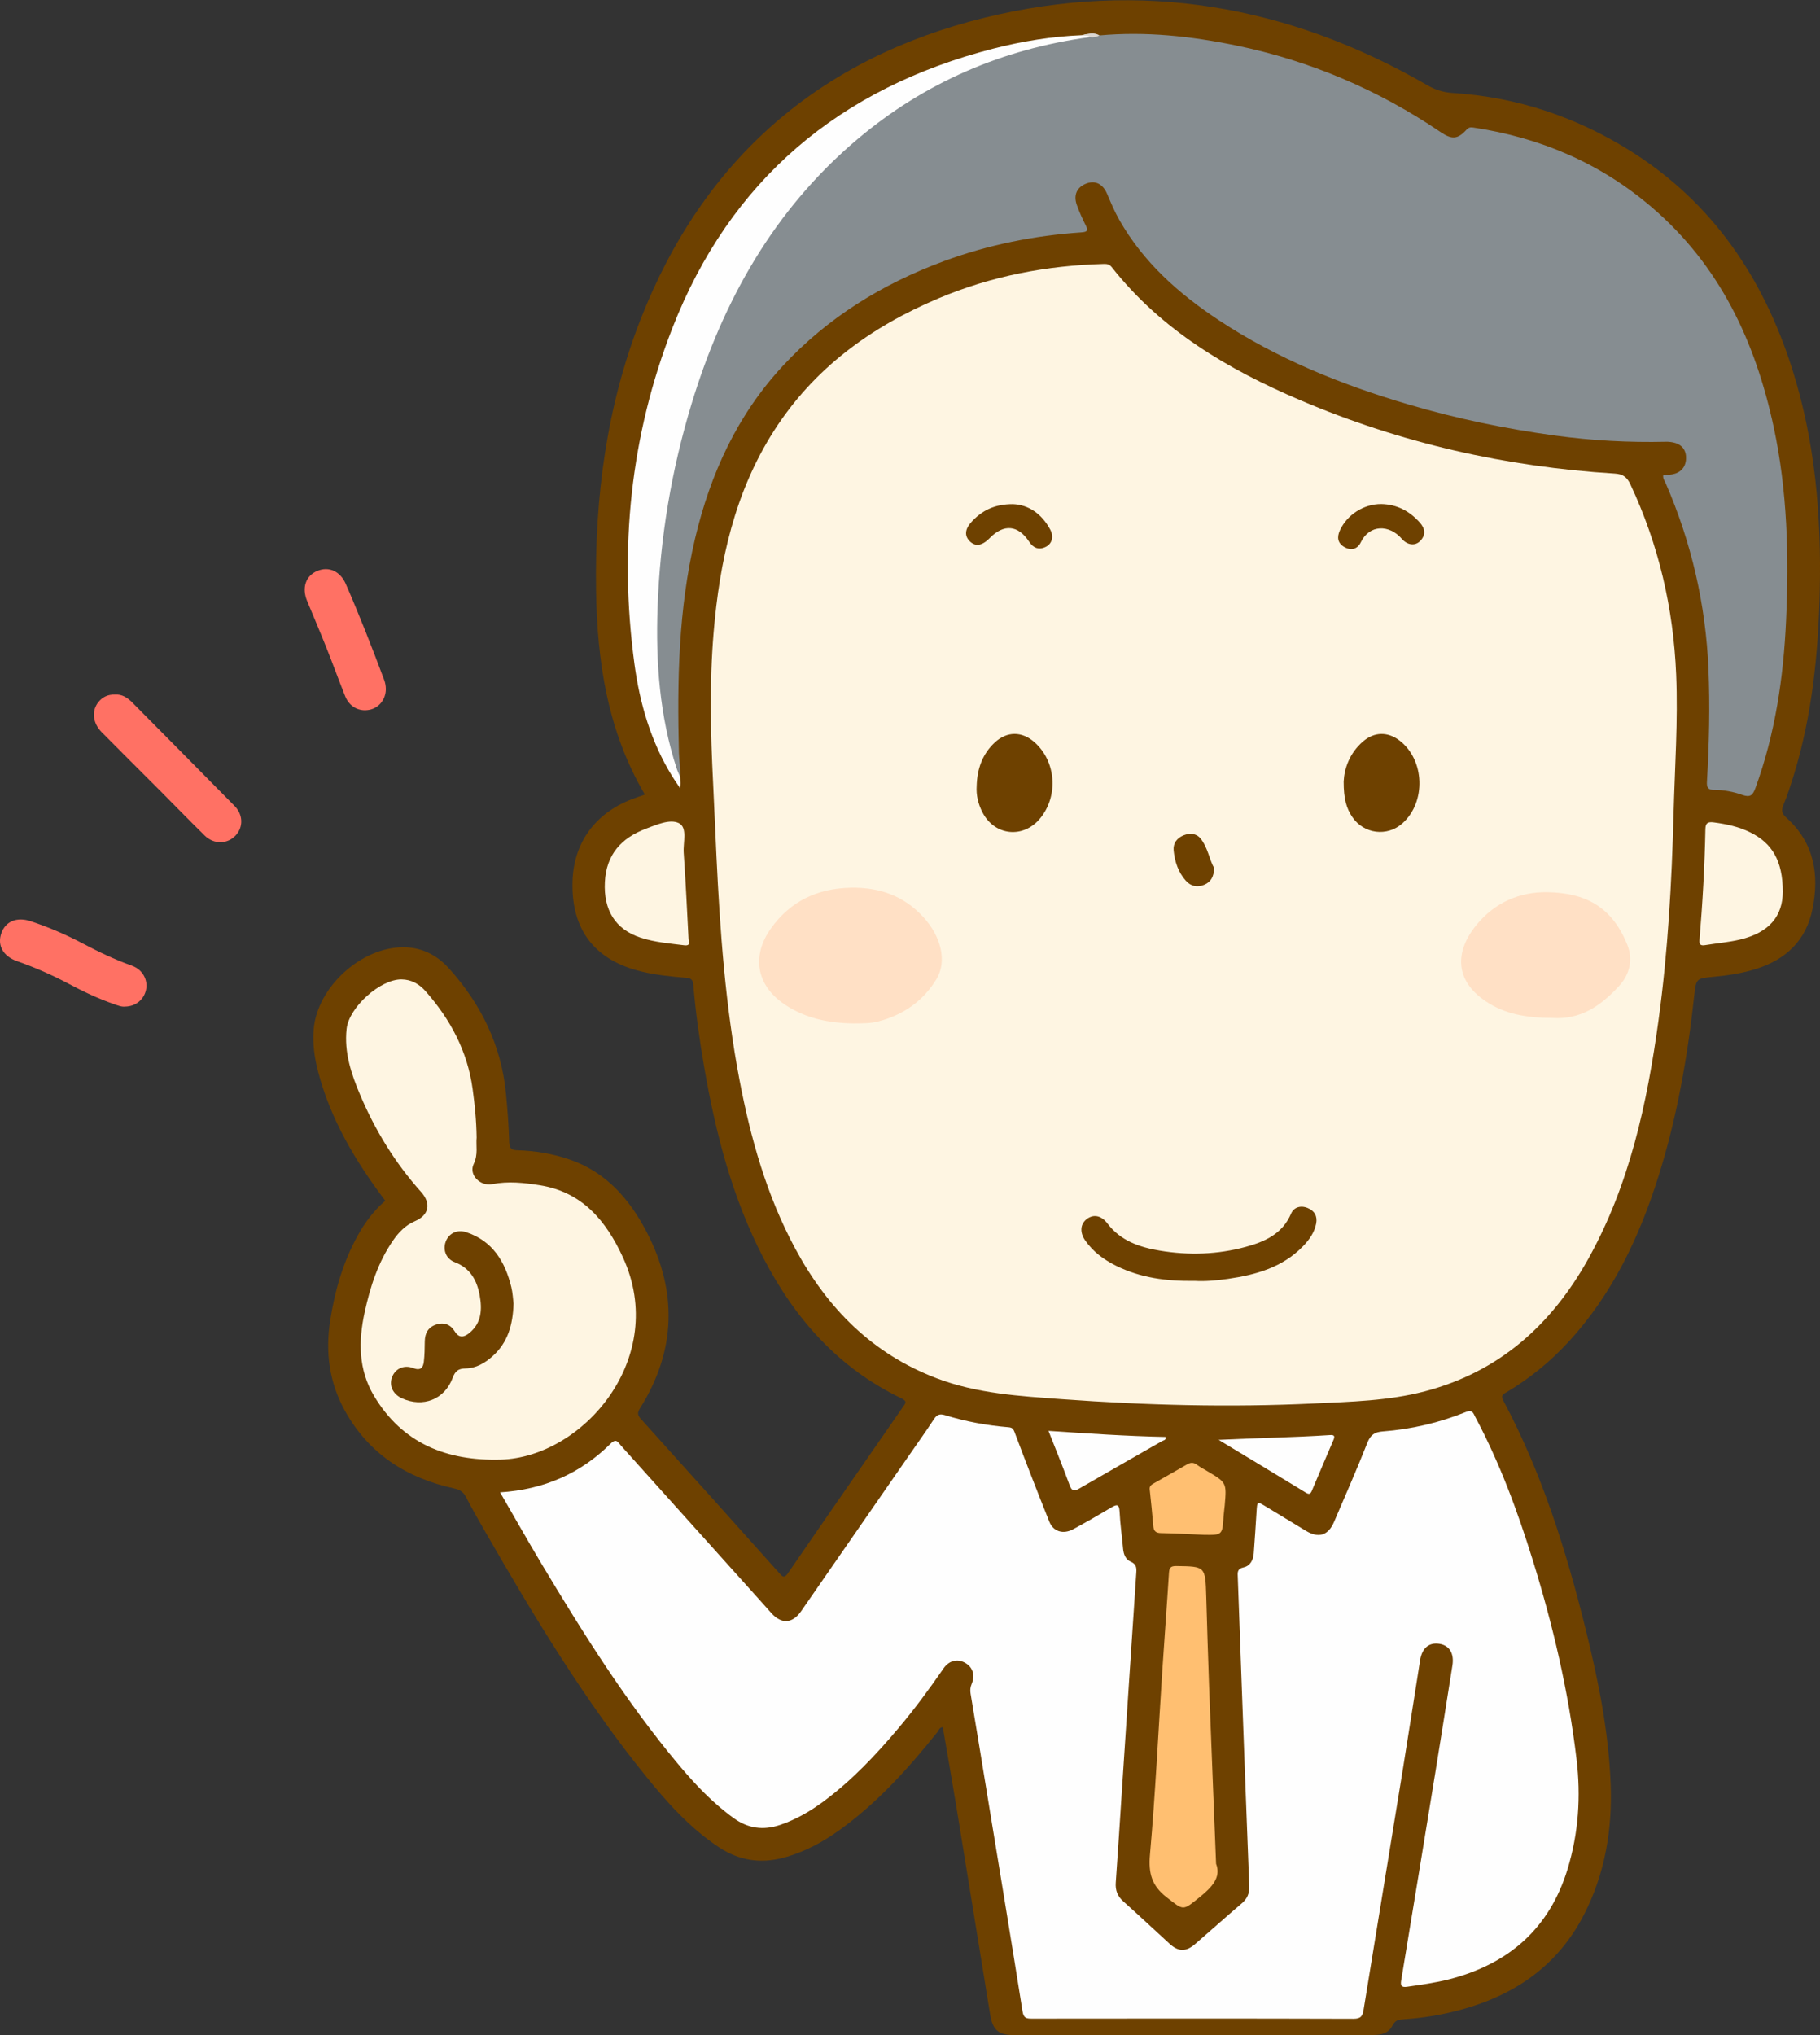
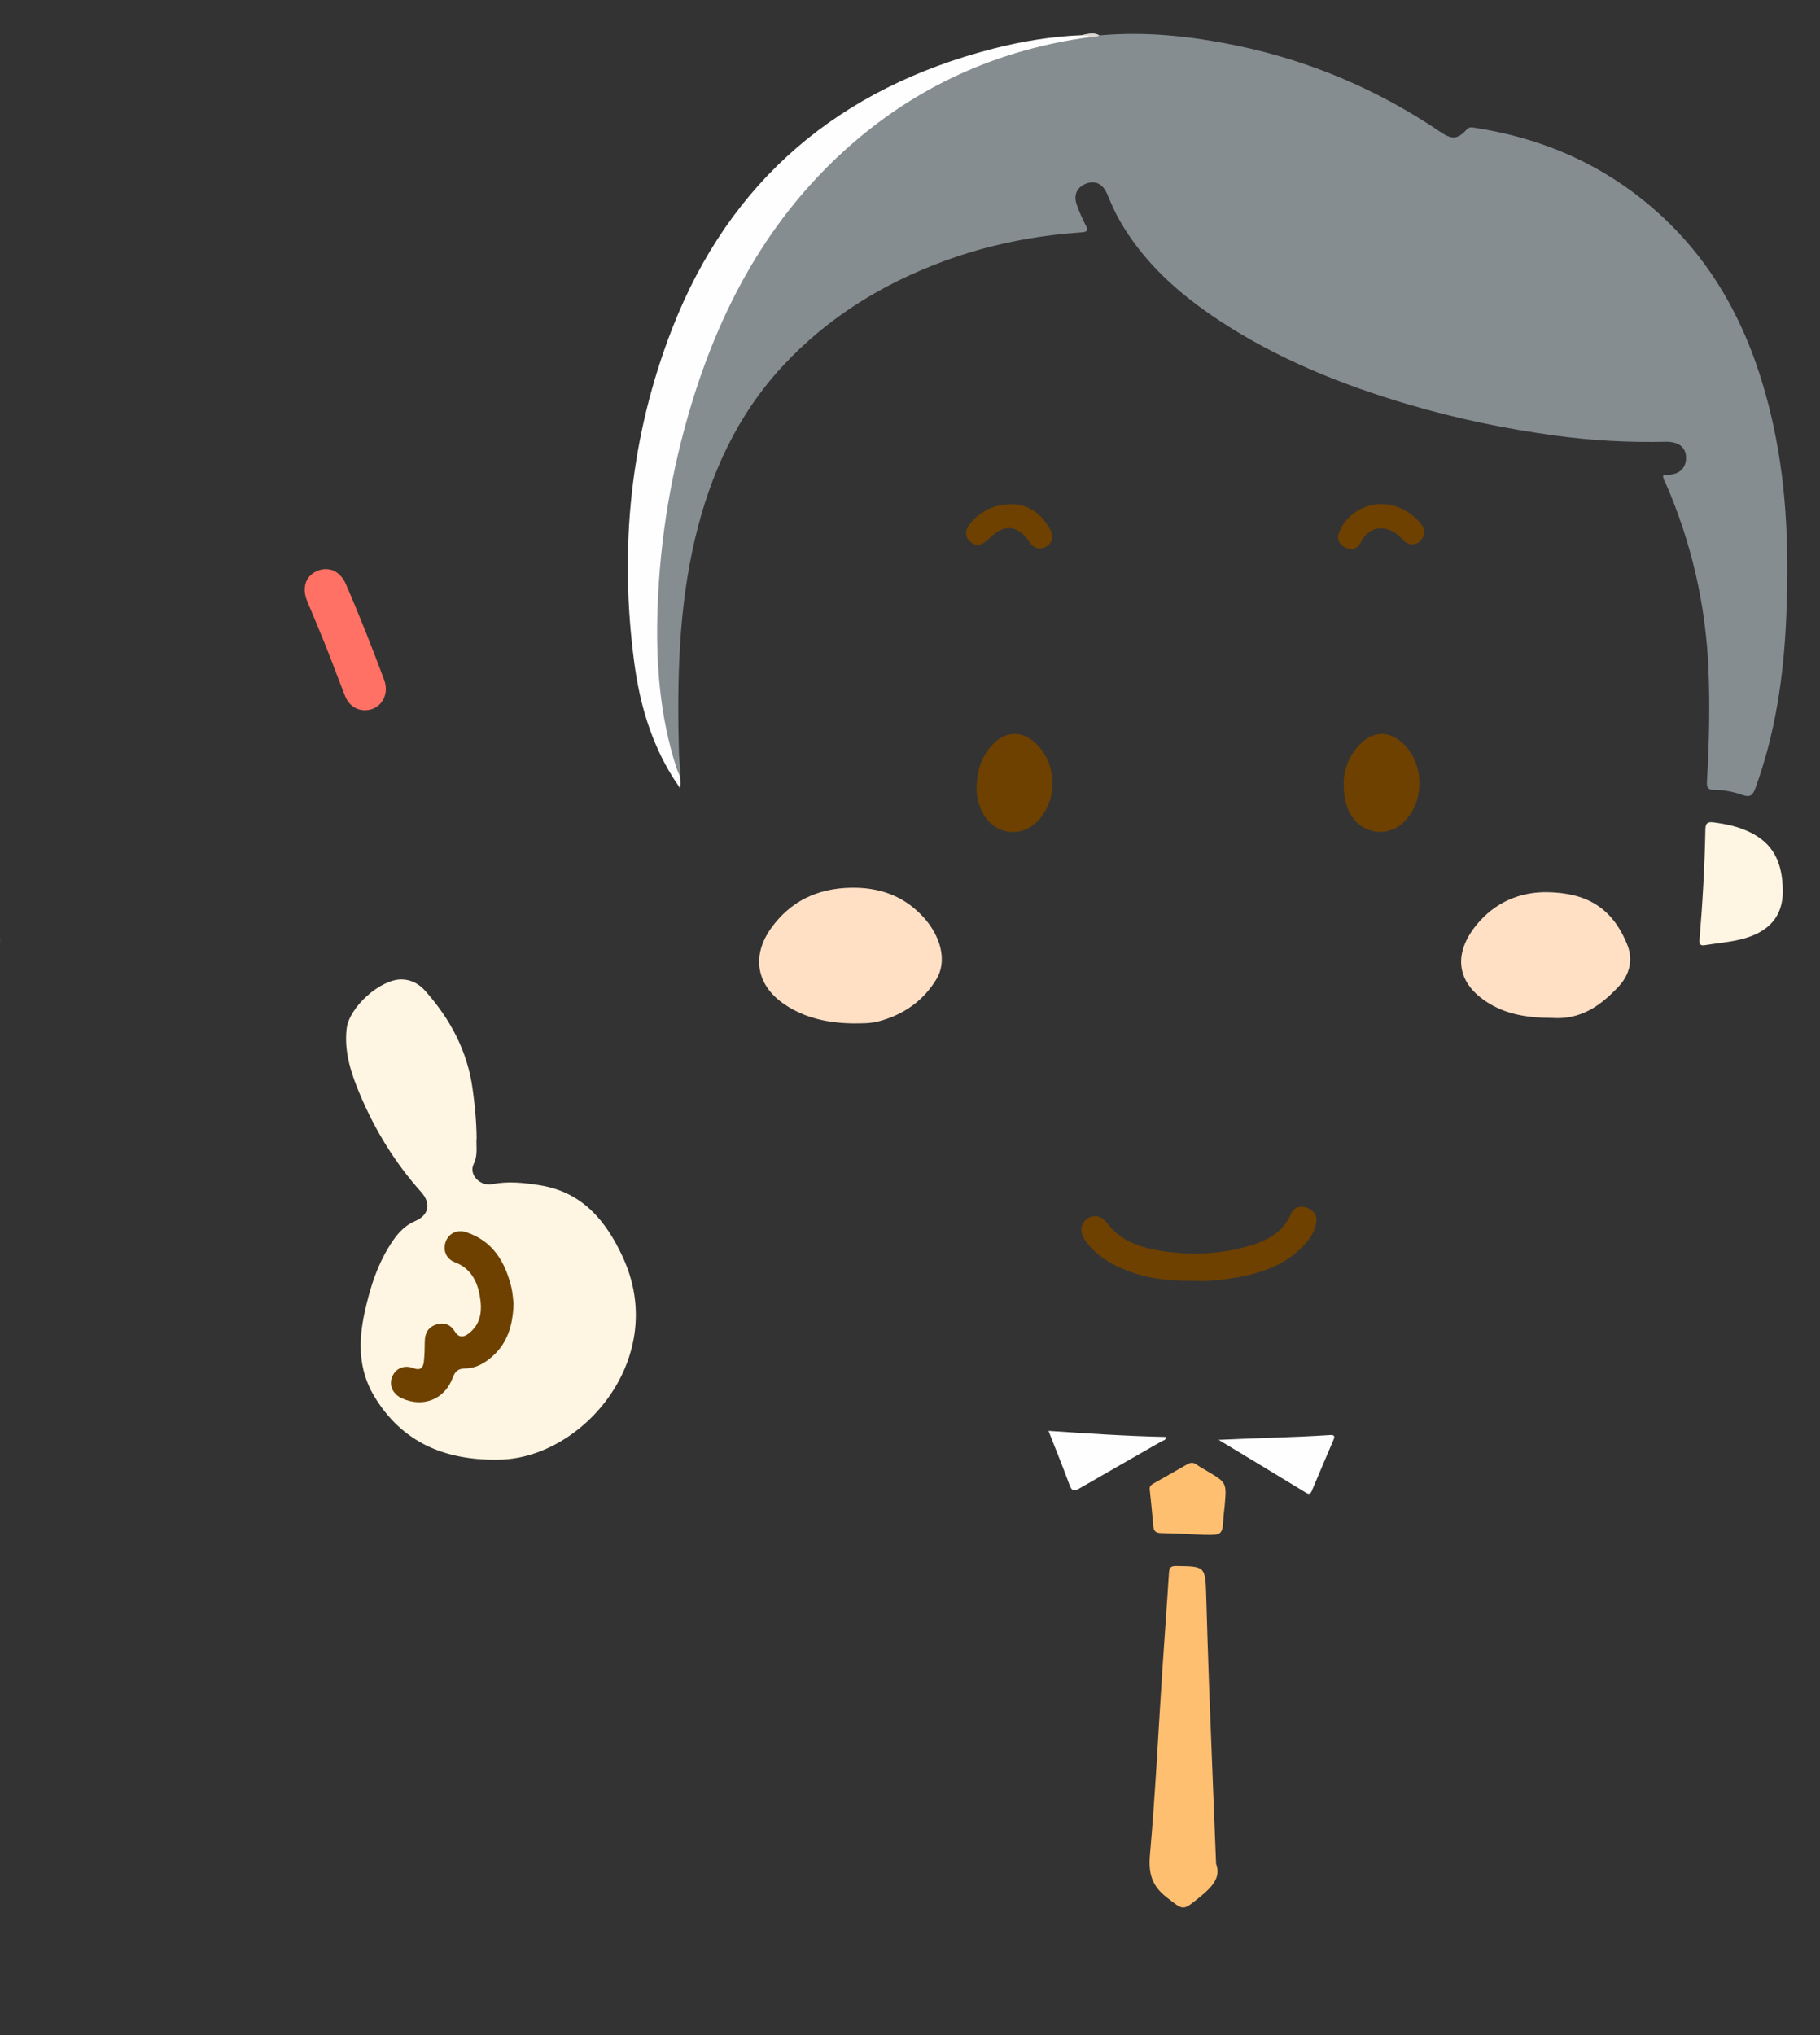
<svg xmlns="http://www.w3.org/2000/svg" version="1.1" viewBox="0 0 982 1098">
  <rect x="0" y="0" width="982" height="1098" fill="#333333" stroke="none" />
  <defs>
    <clipPath id="a">
-       <path d="m0.06 0.14h981.94v1097.8h-981.94z" />
+       <path d="m0.06 0.14v1097.8h-981.94z" />
    </clipPath>
  </defs>
  <g clip-path="url(#a)">
    <path d="m347.94 428.68c-20.104-34.199-25.731-71.611-26.324-110.11-0.773-50.199 5.71-99.515 24.039-146.36 33.68-86.081 96.349-140.82 185.88-162.73 83.977-20.545 163.72-6.712 238.45 36.415 4.395 2.535 8.672 3.949 13.881 4.28 34.705 2.2 66.784 12.951 96.145 31.445 43.966 27.694 71.198 68.037 86.802 116.83 12.564 39.288 15.996 79.787 15.044 120.78-0.774 33.371-4.091 66.415-13.874 98.523-1.692 5.553-3.482 11.103-5.707 16.455-1.287 3.097-0.911 4.673 1.693 7.027 14.866 13.439 17.773 30.561 13.945 49.311-3.425 16.779-14.187 26.988-30.159 32.112-7.483 2.402-15.229 3.558-23.02 4.304-9.678 0.926-9.585 0.841-10.657 10.667-3.578 32.798-9.265 65.2-19.154 96.737-10.35 33.006-24.897 63.789-48.62 89.562-9.763 10.607-20.813 19.639-33.187 27.033-1.9 1.136-3.607 1.63-1.959 4.723 20.855 39.143 33.994 81.117 44.565 123.94 6.701 27.149 12.212 54.581 13.316 82.64 0.971 24.653-2.999 48.474-14.357 70.604-15.424 30.06-41.335 45.9-73.395 53.09-8.135 1.83-16.377 2.95-24.695 3.49-2.415 0.15-3.996 0.82-5.291 3.36-2.919 5.72-8.96 5.04-13.987 5.06-52.823 0.17-105.65 0.11-158.47 0.11-10.332 0-20.663 0-30.995-0.01-9.133 0-12.205-2.53-13.654-11.42-6.072-37.27-12.077-74.55-18.176-111.81-2.337-14.281-4.859-28.532-7.311-42.882-1.816-0.082-2.169 1.668-3.008 2.716-15.56 19.424-32.122 37.854-52.431 52.519-9.348 6.75-19.346 12.177-30.635 15.164-12.53 3.31-23.991 1.43-34.758-5.69-15.348-10.155-27.496-23.625-38.937-37.751-33.312-41.128-60.565-86.268-86.878-132.01-3.645-6.338-7.307-12.677-10.64-19.18-1.455-2.84-3.421-3.959-6.423-4.617-25.617-5.617-46.084-18.652-58.983-42.059-8.331-15.118-10.527-31.35-7.894-48.337 2.514-16.223 6.984-31.793 14.994-46.23 3.904-7.036 8.694-13.372 14.759-18.577-16.09-21.344-29.491-43.792-36.245-69.671-1.94-7.432-3.015-15.018-2.387-22.739 1.85-22.749 25.524-44.413 48.402-44.348 9.96 0.028 18.085 4.186 24.597 11.412 17.304 19.2 28.206 41.413 30.742 67.355 0.857 8.773 1.517 17.582 1.777 26.388 0.098 3.33 1.253 4.258 4.216 4.346 9.701 0.287 19.207 1.835 28.397 5.005 19.858 6.851 32.539 21.664 41.736 39.485 16.572 32.112 15.55 63.941-3.804 94.768-1.574 2.506-1.243 3.806 0.632 5.883 24.876 27.556 49.66 55.196 74.411 82.865 1.832 2.047 2.719 3.234 4.918 0.029 20.515-29.906 41.213-59.686 61.89-89.481 1.328-1.913 2.539-3.104-0.743-4.678-33.953-16.283-57.499-42.887-74.548-75.824-16.693-32.249-25.667-66.91-31.839-102.43-2.593-14.926-4.694-29.927-5.965-45.023-0.257-3.06-1.78-3.45-4.123-3.644-7.961-0.658-15.9-1.464-23.699-3.327-25.356-6.055-38.05-22.545-37.337-48.565 0.571-20.796 12.051-36.749 32.023-44.459 2.166-0.836 4.378-1.549 7.02-2.477" fill="#6E4100" />
    <path d="m61.968 374.71c3.83-0.28 6.817 1.653 9.488 4.355 18.357 18.569 36.75 37.102 55.075 55.703 4.733 4.804 4.836 11.556 0.489 16.083-4.44 4.622-11.613 4.778-16.519-0.023-8.203-8.024-16.179-16.28-24.28-24.408-10.452-10.486-20.981-20.893-31.379-31.431-4.882-4.948-5.502-11.555-1.752-16.221 2.215-2.756 5.139-4.141 8.878-4.058" fill="#FF7164" />
    <path d="m67.544 543.05c-2.003 0.242-4.017-0.629-6.048-1.331-8.493-2.938-16.589-6.793-24.504-10.999-8.962-4.763-18.206-8.819-27.781-12.174-7.508-2.63-10.741-8.457-8.525-14.965 2.217-6.513 8.364-9.09 15.864-6.598 9.624 3.198 18.922 7.178 27.886 11.914 8.668 4.58 17.484 8.789 26.737 12.094 5.701 2.036 8.765 7.583 7.628 12.995-1.114 5.298-5.611 8.996-11.257 9.064" fill="#FF7164" />
  </g>
  <path d="m208.19 371.68c0.018 5.505-3.616 10.17-8.752 11.233-5.661 1.172-10.902-1.588-13.201-7.323-3.52-8.781-6.736-17.684-10.24-26.471-3.321-8.327-6.854-16.569-10.281-24.854-2.974-7.187-0.764-13.661 5.538-16.273 6.165-2.556 12.315 0.162 15.318 7.05 7.434 17.048 14.206 34.363 20.725 51.78 0.6 1.602 0.866 3.189 0.893 4.858" fill="#FF7164" />
-   <path d="m384.75 422.21c-1.372-26.954-1.965-53.906 0.279-80.843 3.212-38.548 11.347-75.679 32.503-108.84 21.544-33.763 52.352-56.176 88.768-71.546 28.555-12.052 58.433-17.756 89.334-18.592 1.868-0.051 3.079 0.288 4.254 1.778 26.781 33.986 62.762 55.134 101.69 71.743 54.174 23.111 110.88 35.988 169.65 39.587 4.47 0.274 6.627 1.914 8.466 5.832 15.267 32.537 23.219 66.816 24.701 102.63 1.033 24.975-0.728 49.917-1.392 74.87-0.993 37.283-3.049 74.51-8.117 111.49-6.149 44.854-15.601 88.818-37.941 128.89-19.81 35.533-48.038 60.915-88.184 71.426-19.641 5.142-39.817 5.587-59.922 6.549-45.304 2.167-90.558 0.975-135.76-2.316-22.889-1.667-45.84-2.979-67.679-11.274-34.746-13.197-58.98-37.774-76.285-69.901-15.382-28.555-24.068-59.361-30.105-91.018-7.627-39.995-10.539-80.483-12.459-121.07-0.622-13.132-1.202-26.266-1.801-39.399" fill="#FEF5E2" />
-   <path d="m269.84 805.12c23.639-1.503 43.365-10.154 59.607-26.268 3.161-3.136 4.086-0.637 5.64 1.092 25.489 28.354 50.963 56.719 76.439 85.084 1.557 1.733 3.096 3.483 4.649 5.219 5.421 6.058 11.392 5.745 16.062-0.985 19.642-28.305 39.242-56.64 58.855-84.964 4.264-6.158 8.635-12.244 12.728-18.513 1.6-2.45 3.031-3.238 6.039-2.31 11.153 3.44 22.602 5.554 34.241 6.519 1.852 0.154 2.572 0.65 3.316 2.634 6.063 16.168 12.316 32.269 18.749 48.295 2.172 5.407 7.518 6.992 12.887 4.085 6.871-3.719 13.651-7.614 20.366-11.608 2.958-1.76 4.465-2.284 4.667 2.211 0.297 6.639 1.292 13.245 1.88 19.876 0.269 3.038 1.374 5.845 4.067 7.005 2.957 1.274 3.26 3.064 3.075 5.813-2.637 39.186-5.193 78.377-7.77 117.57-1.092 16.607-2.134 33.217-3.318 49.818-0.296 4.15 0.937 7.31 4.096 10.12 8.45 7.52 16.669 15.3 25.035 22.92 4.702 4.28 8.819 4.3 13.703 0.06 8.431-7.31 16.755-14.74 25.222-22 2.89-2.48 4.121-5.33 3.97-9.16-1.385-35.253-2.67-70.51-3.969-105.77-0.748-20.291-1.46-40.584-2.212-60.874-0.093-2.501-0.485-4.62 3.159-5.409 3.537-0.767 5.194-3.952 5.454-7.587 0.534-7.469 1.063-14.94 1.507-22.415 0.336-5.658 0.283-5.674 5.337-2.62 7.117 4.3 14.214 8.631 21.331 12.93 6.846 4.134 12.016 2.505 15.17-4.872 6.073-14.203 12.3-28.348 17.981-42.708 1.667-4.216 3.931-5.728 8.208-6.049 15.517-1.169 30.563-4.684 44.979-10.511 3.568-1.442 3.985 0.79 5.016 2.723 13.121 24.571 22.725 50.569 30.969 77.09 10.93 35.157 19.306 70.891 23.661 107.51 2.391 20.098 1.087 39.906-4.828 59.281-9.816 32.15-31.864 51.29-64.015 59.49-7.43 1.89-15.011 2.91-22.585 4.01-3.015 0.43-3.66-0.56-3.184-3.43 6.172-37.25 12.292-74.507 18.363-111.77 3.157-19.372 6.2-38.763 9.279-58.149 1.028-6.47-1.614-10.818-7.028-11.658-5.578-0.865-9.343 2.224-10.392 8.774-3.101 19.381-6.053 38.785-9.201 58.157-7.07 43.505-14.24 86.99-21.305 130.5-0.533 3.28-1.412 4.85-5.427 4.84-57.823-0.18-115.65-0.14-173.47-0.07-2.993 0-4.535-0.22-5.125-3.94-6.07-38.28-12.42-76.52-18.693-114.77-3.096-18.877-6.166-37.759-9.336-56.623-0.319-1.895-0.153-3.466 0.595-5.251 2.035-4.855 0.467-9.272-3.789-11.506-4.04-2.12-8.446-1.113-11.371 3.116-7.675 11.101-15.659 21.964-24.357 32.283-12.048 14.292-24.821 27.865-39.867 39.103-7.363 5.498-15.2 10.111-23.974 13.08-9.017 3.052-17.229 1.973-25.025-3.643-11.454-8.251-21.023-18.409-30.001-29.155-28.161-33.704-51.38-70.796-73.878-108.36-7.422-12.394-14.506-24.99-22.182-38.251" fill="#FEFEFE" />
  <path d="m593.22 19.108c24.839-2.251 49.33 0.388 73.627 5.401 39.936 8.241 76.741 23.917 110.5 46.793 6.056 4.105 9.164 3.851 13.887-1.27 1.231-1.333 2.16-1.445 3.809-1.198 36.057 5.416 68.386 19.171 96.195 42.98 36.649 31.377 55.891 72.398 65.796 118.67 7.377 34.461 8.275 69.357 6.671 104.3-1.414 30.787-5.883 61.181-16.552 90.383-1.439 3.938-2.861 5.168-7.062 3.691-4.832-1.698-9.98-2.74-15.151-2.693-3.514 0.032-4.119-1.452-3.94-4.535 1.179-20.29 1.684-40.621 0.809-60.911-1.497-34.703-9.179-68.094-23.066-99.998-0.582-1.338-1.638-2.536-1.328-4.396 1.609-0.123 3.27-0.104 4.871-0.402 4.516-0.842 7.161-3.818 7.426-8.208 0.264-4.369-1.805-7.747-6.399-8.89-1.428-0.355-2.947-0.531-4.417-0.496-20.003 0.463-39.929-0.628-59.739-3.328-26.869-3.663-53.366-9.166-79.391-16.848-36.09-10.654-70.737-24.637-102.25-45.482-21.579-14.274-40.647-31.207-53.62-54.112-2.554-4.509-4.54-9.257-6.563-14.003-2.263-5.312-6.35-7.351-11.054-5.591-5.183 1.938-7.225 6.157-5.265 11.618 1.346 3.748 2.98 7.416 4.789 10.965 1.43 2.807 0.884 3.593-2.255 3.806-25.513 1.729-50.355 6.7-74.389 15.58-33.16 12.252-62.538 30.384-86.681 56.371-24.639 26.523-39.189 58.314-47.448 93.255-9.001 38.077-9.692 76.779-8.708 115.6 0.109 4.298 0.924 8.585 0.629 12.919-2.759-0.503-2.79-3.027-3.437-4.923-4.535-13.302-7.04-27.053-8.735-40.962-1.248-10.241-2.069-20.579-1.956-30.843 0.453-40.981 6.413-81.2 17.725-120.64 9.017-31.437 21.953-61.1 39.652-88.59 23.691-36.797 54.261-66.322 93.005-87.165 23.235-12.499 47.808-20.976 73.75-25.49 3.558-0.619 7.196-1.179 10.846-1.335 1.809 0.262 3.615-0.54 5.426-0.021" fill="#868D91" />
  <path d="m257.16 613.74c-0.443 4.16 0.924 9.098-1.579 14.244-2.785 5.721 3.385 12.137 10.013 10.852 8.693-1.686 17.207-0.75 25.789 0.625 22.952 3.678 35.706 19.327 44.679 38.79 24.974 54.164-21.398 107.99-65.93 109.2-28.968 0.784-53.01-8.592-68.406-34.495-8.375-14.09-8.373-29.396-4.971-45.005 2.998-13.752 7.225-26.979 15.293-38.68 3.043-4.413 6.659-8.236 11.794-10.43 7.672-3.276 8.938-9.566 3.3-15.854-13.914-15.518-24.661-33.058-32.771-52.176-4.817-11.356-8.759-23.04-7.36-35.735 1.279-11.6 18.092-26.794 29.629-26.687 5.302 0.05 9.542 2.47 13.028 6.425 13.397 15.202 22.582 32.42 25.346 52.721 1.146 8.414 2.02 16.855 2.146 26.207" fill="#FEF5E2" />
  <path d="m587.93 20.031c-47.019 6.422-89.025 24.457-125.31 55.086-44.976 37.963-72.561 87.094-89.456 142.67-10.885 35.803-17.038 72.474-18.362 109.96-1.041 29.494 1.095 58.522 10.259 86.761 0.507 1.563 1.251 3.049 1.884 4.571 0.082 1.16 0.19 2.32 0.234 3.483 0.017 0.484-0.103 0.973-0.293 2.575-1.683-2.528-2.942-4.305-4.086-6.153-11.592-18.713-17.607-39.444-20.502-60.95-8.345-61.977-2.204-122.86 20.454-180.97 31.179-79.963 90.314-129.58 173.3-150.85 15.644-4.01 31.566-6.586 47.75-7.231 1.487-0.079 3.326-1.531 4.131 1.057" fill="#FEFEFE" />
  <path d="m656.15 1005.5c2.869 7.35-2.284 12.71-8.967 18.1-9.191 7.41-8.438 7.17-17.685 0.01-8.037-6.22-9.917-12.95-9.028-22.98 2.924-32.96 4.497-66.04 6.652-99.071 1.148-17.589 2.482-35.166 3.589-52.758 0.178-2.823 0.727-3.978 3.981-3.931 15.677 0.229 15.659 0.114 16.152 16.519 0.485 16.133 0.937 32.267 1.544 48.395 1.176 31.246 2.45 62.488 3.762 95.716" fill="#FFBF71" />
-   <path d="m371.52 506.85c0.604 2.006 0.609 3.509-2.328 3.137-7.907-1.001-15.878-1.615-23.51-4.108-13.66-4.463-20.083-14.855-19.314-29.996 0.754-14.854 8.813-23.75 22.118-28.791 5.801-2.198 12.938-5.336 17.701-3.061 4.949 2.364 2.313 10.487 2.71 16.067 1.106 15.568 1.779 31.166 2.623 46.752" fill="#FEF5E2" />
  <path d="m961.93 481.14c-0.076 12.896-7.047 21.98-23.239 25.795-6.126 1.443-12.469 1.95-18.697 2.977-2.414 0.398-3.227-0.306-3.015-2.843 1.661-19.892 2.803-39.815 3.186-59.774 0.064-3.321 1.339-4.037 4.552-3.614 6.812 0.896 13.43 2.314 19.612 5.359 11.741 5.784 17.599 15.268 17.601 32.1" fill="#FEF5E2" />
  <path d="m649.28 828.03c-7.628-0.331-15.252-0.809-22.883-0.935-2.785-0.046-3.878-1.107-4.111-3.692-0.594-6.612-1.194-13.225-1.944-19.821-0.227-1.995 1.041-2.648 2.311-3.377 5.9-3.386 11.859-6.671 17.725-10.115 1.955-1.147 3.565-1.27 5.443 0.147 1.714 1.293 3.654 2.288 5.508 3.392 10.52 6.261 10.528 6.259 9.487 18.533-0.169 1.984-0.506 3.956-0.632 5.942-0.64 10.111-0.625 10.112-10.904 9.926" fill="#FFBF71" />
  <path d="m565.72 771.95c21.401 1.434 42.254 2.852 63.174 3.279 0.444 1.767-1.184 1.817-2.017 2.296-14.825 8.524-29.716 16.933-44.509 25.51-2.824 1.637-4.057 1.479-5.269-1.842-3.514-9.635-7.411-19.13-11.379-29.243" fill="#FEFEFE" />
  <path d="m657.54 776.8c20.286-1.017 40.21-1.278 60.102-2.592 1.988-0.131 2.822 0.357 1.898 2.507-3.932 9.138-7.804 18.301-11.673 27.466-0.69 1.635-1.328 2.298-3.24 1.128-15.655-9.57-31.382-19.021-47.087-28.509" fill="#FEFEFE" />
  <path d="m587.93 20.031c-1.124-1.342-2.83-0.409-4.131-1.057 3.151-0.697 6.308-1.835 9.422 0.134-1.654 0.936-3.421 1.224-5.291 0.923" fill="#DBD6D1" />
  <path d="m460.1 552.14c-13.148-0.215-25.694-2.775-36.78-10.272-15.575-10.535-17.717-26.49-7.295-41.062 10.397-14.535 24.955-21.559 43.059-21.878 15.352-0.27 28.347 4.265 38.873 15.575 9.794 10.524 13.155 24.067 7.355 33.676-7.158 11.859-17.893 19.332-31.33 22.871-4.568 1.203-9.212 1.056-13.882 1.09" fill="#FFE0C5" />
  <path d="m837.52 549.19c-13.768-0.066-25.419-2.004-35.745-8.905-16.767-11.205-16.994-26.699-5.187-41.222 9.835-12.097 23.371-18.032 38.526-17.723 19.983 0.408 34.612 7.539 42.971 28.539 3.052 7.665 1.409 15.724-4.639 22.23-9.847 10.595-20.598 18.125-35.926 17.081" fill="#FFE0C5" />
  <path d="m644.75 691.04c-15.471 0.239-29.375-1.675-42.381-8.073-6.659-3.275-12.546-7.563-16.837-13.744-3.044-4.386-2.655-8.919 0.873-11.57 3.681-2.765 7.847-1.914 11.168 2.468 7.056 9.309 17.284 12.756 28.057 14.574 15.596 2.632 31.264 2.159 46.559-2.013 10.237-2.792 19.736-6.973 24.41-17.9 1.495-3.494 5.159-4.644 8.984-3.059 3.719 1.541 5.325 4.458 4.557 8.407-0.956 4.91-3.797 8.833-7.198 12.325-11.061 11.36-25.386 15.321-40.418 17.494-6.261 0.905-12.58 1.412-17.774 1.091" fill="#6E4100" />
  <path d="m724.99 421.63c0.311-6.776 3.047-15.267 10.476-21.642 6.082-5.22 13.279-5.316 19.596-0.524 13.714 10.402 14.523 33.301 1.582 44.775-8.222 7.29-20.778 5.692-26.976-3.434-3.219-4.738-4.691-9.918-4.678-19.175" fill="#6E4100" />
  <path d="m526.98 423.92c0.264-8.981 3-17.007 9.688-23.283 6.642-6.233 14.749-6.205 21.544-0.174 11.62 10.313 12.98 28.914 3.001 41.047-9.036 10.986-24.456 9.459-31.042-3.118-2.36-4.505-3.535-9.318-3.191-14.472" fill="#6E4100" />
  <path d="m546.56 271.98c8.28 0.32 15.418 5.078 20.06 13.649 2.083 3.847 1.076 7.708-2.37 9.41-3.76 1.857-6.705 0.637-8.961-2.774-6.002-9.08-13.688-9.755-21.325-1.915-4.009 4.116-7.695 4.693-10.708 1.677-2.961-2.964-2.686-6.547 1.03-10.569 5.556-6.011 12.316-9.52 22.274-9.478" fill="#6E4100" />
  <path d="m745.24 271.93c8.508 0.148 15.345 3.828 20.897 10.063 2.79 3.134 3.268 6.579 0.212 9.804-2.691 2.84-6.893 2.477-10.015-1.127-6.704-7.74-17.403-7.833-22.085 1.903-1.781 3.704-5.194 4.654-8.846 2.591-3.661-2.068-4.159-5.268-2.456-8.996 3.881-8.493 12.893-14.276 22.293-14.238" fill="#6E4100" />
-   <path d="m655.14 468.39c-0.244 4.814-1.892 7.462-5.315 8.924-3.845 1.642-7.342 0.817-9.995-2.156-4.11-4.605-5.997-10.342-6.58-16.362-0.372-3.838 1.811-6.727 5.392-8.152 3.338-1.328 6.892-1.072 9.169 1.784 3.956 4.962 4.717 11.446 7.329 15.962" fill="#6E4100" />
  <path d="m277.09 703.29c-0.358 11.511-3.127 21.017-11.238 28.313-4.179 3.759-8.979 6.583-14.66 6.67-3.94 0.06-5.6 1.421-6.98 5.129-4.334 11.653-16.029 16.142-27.349 10.988-4.871-2.218-7.029-6.801-5.349-11.363 1.677-4.552 6.347-6.893 11.406-4.954 3.907 1.497 5.366-0.079 5.76-3.392 0.43-3.618 0.462-7.293 0.509-10.945 0.057-4.468 1.821-7.748 6.203-9.159 4.176-1.345 7.68-0.02 9.917 3.636 2.345 3.832 5.001 3.29 7.833 1.022 6.777-5.428 7.044-12.942 5.658-20.488-1.466-7.98-5.084-14.631-13.437-17.802-4.735-1.797-6.537-6.632-4.878-11.081 1.65-4.427 6.119-6.713 10.975-5.125 14.367 4.697 21.057 15.897 24.426 29.666 0.784 3.206 0.905 6.574 1.204 8.885" fill="#6E4100" />
</svg>